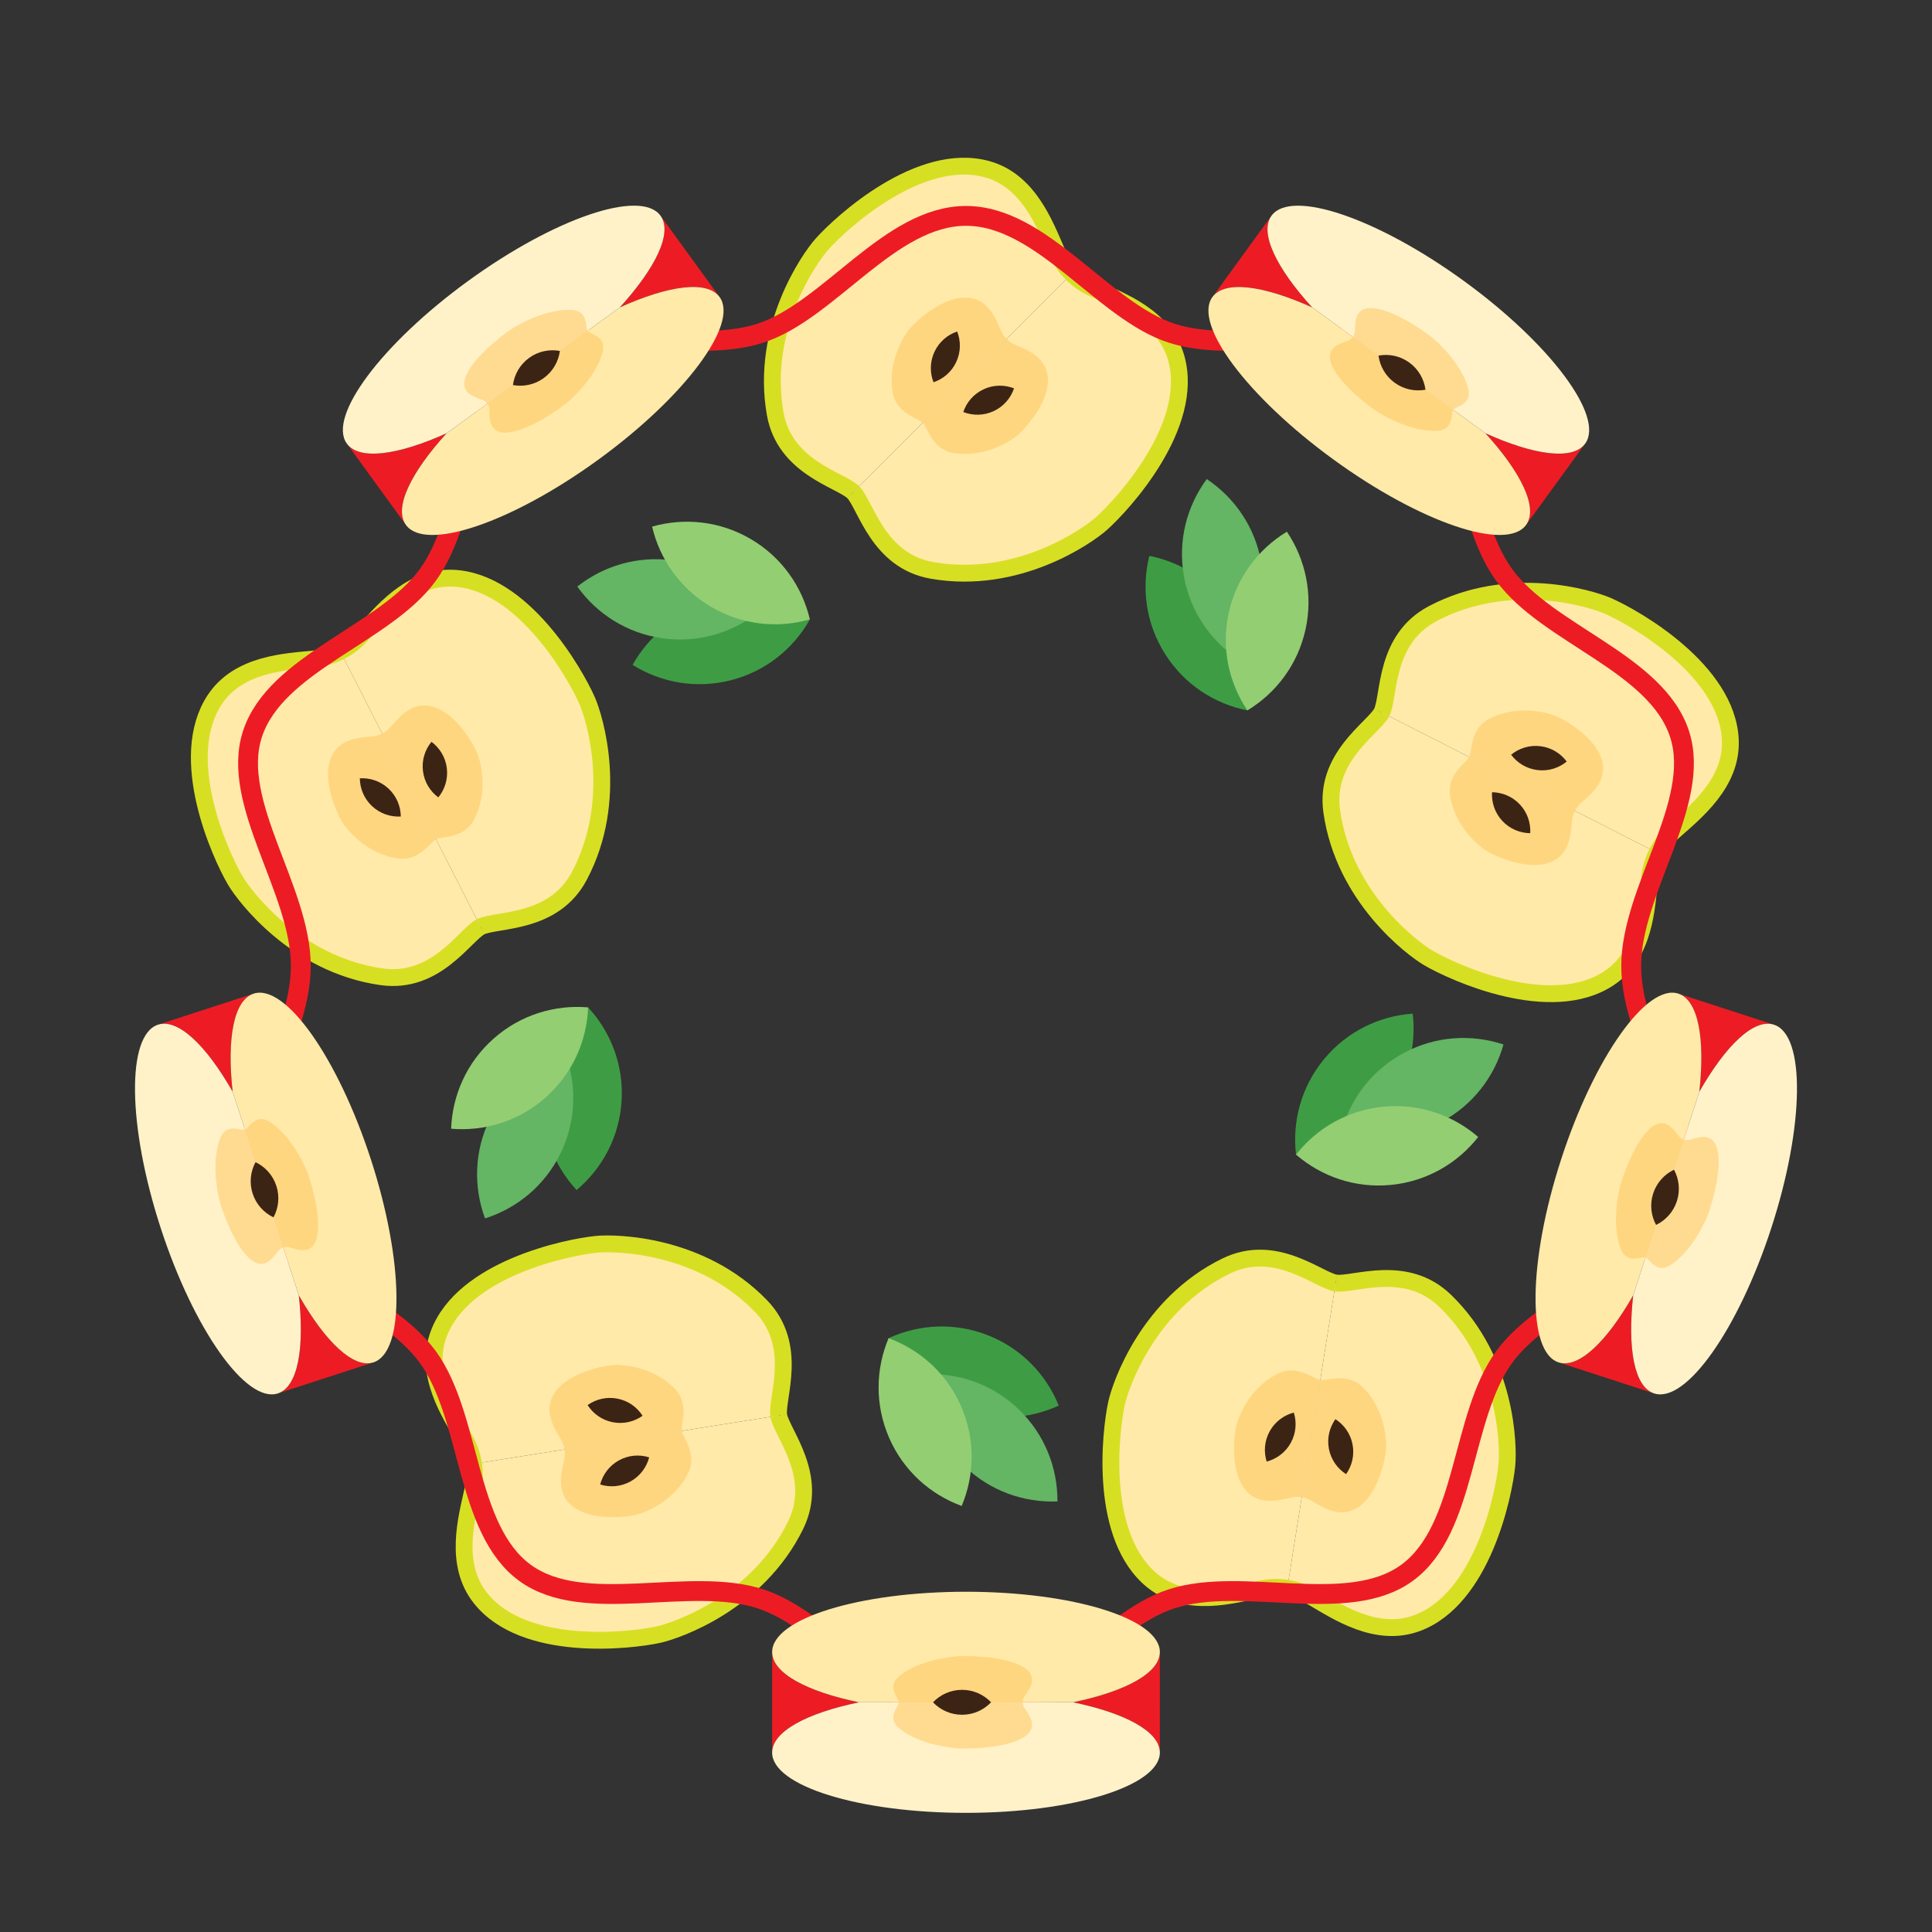
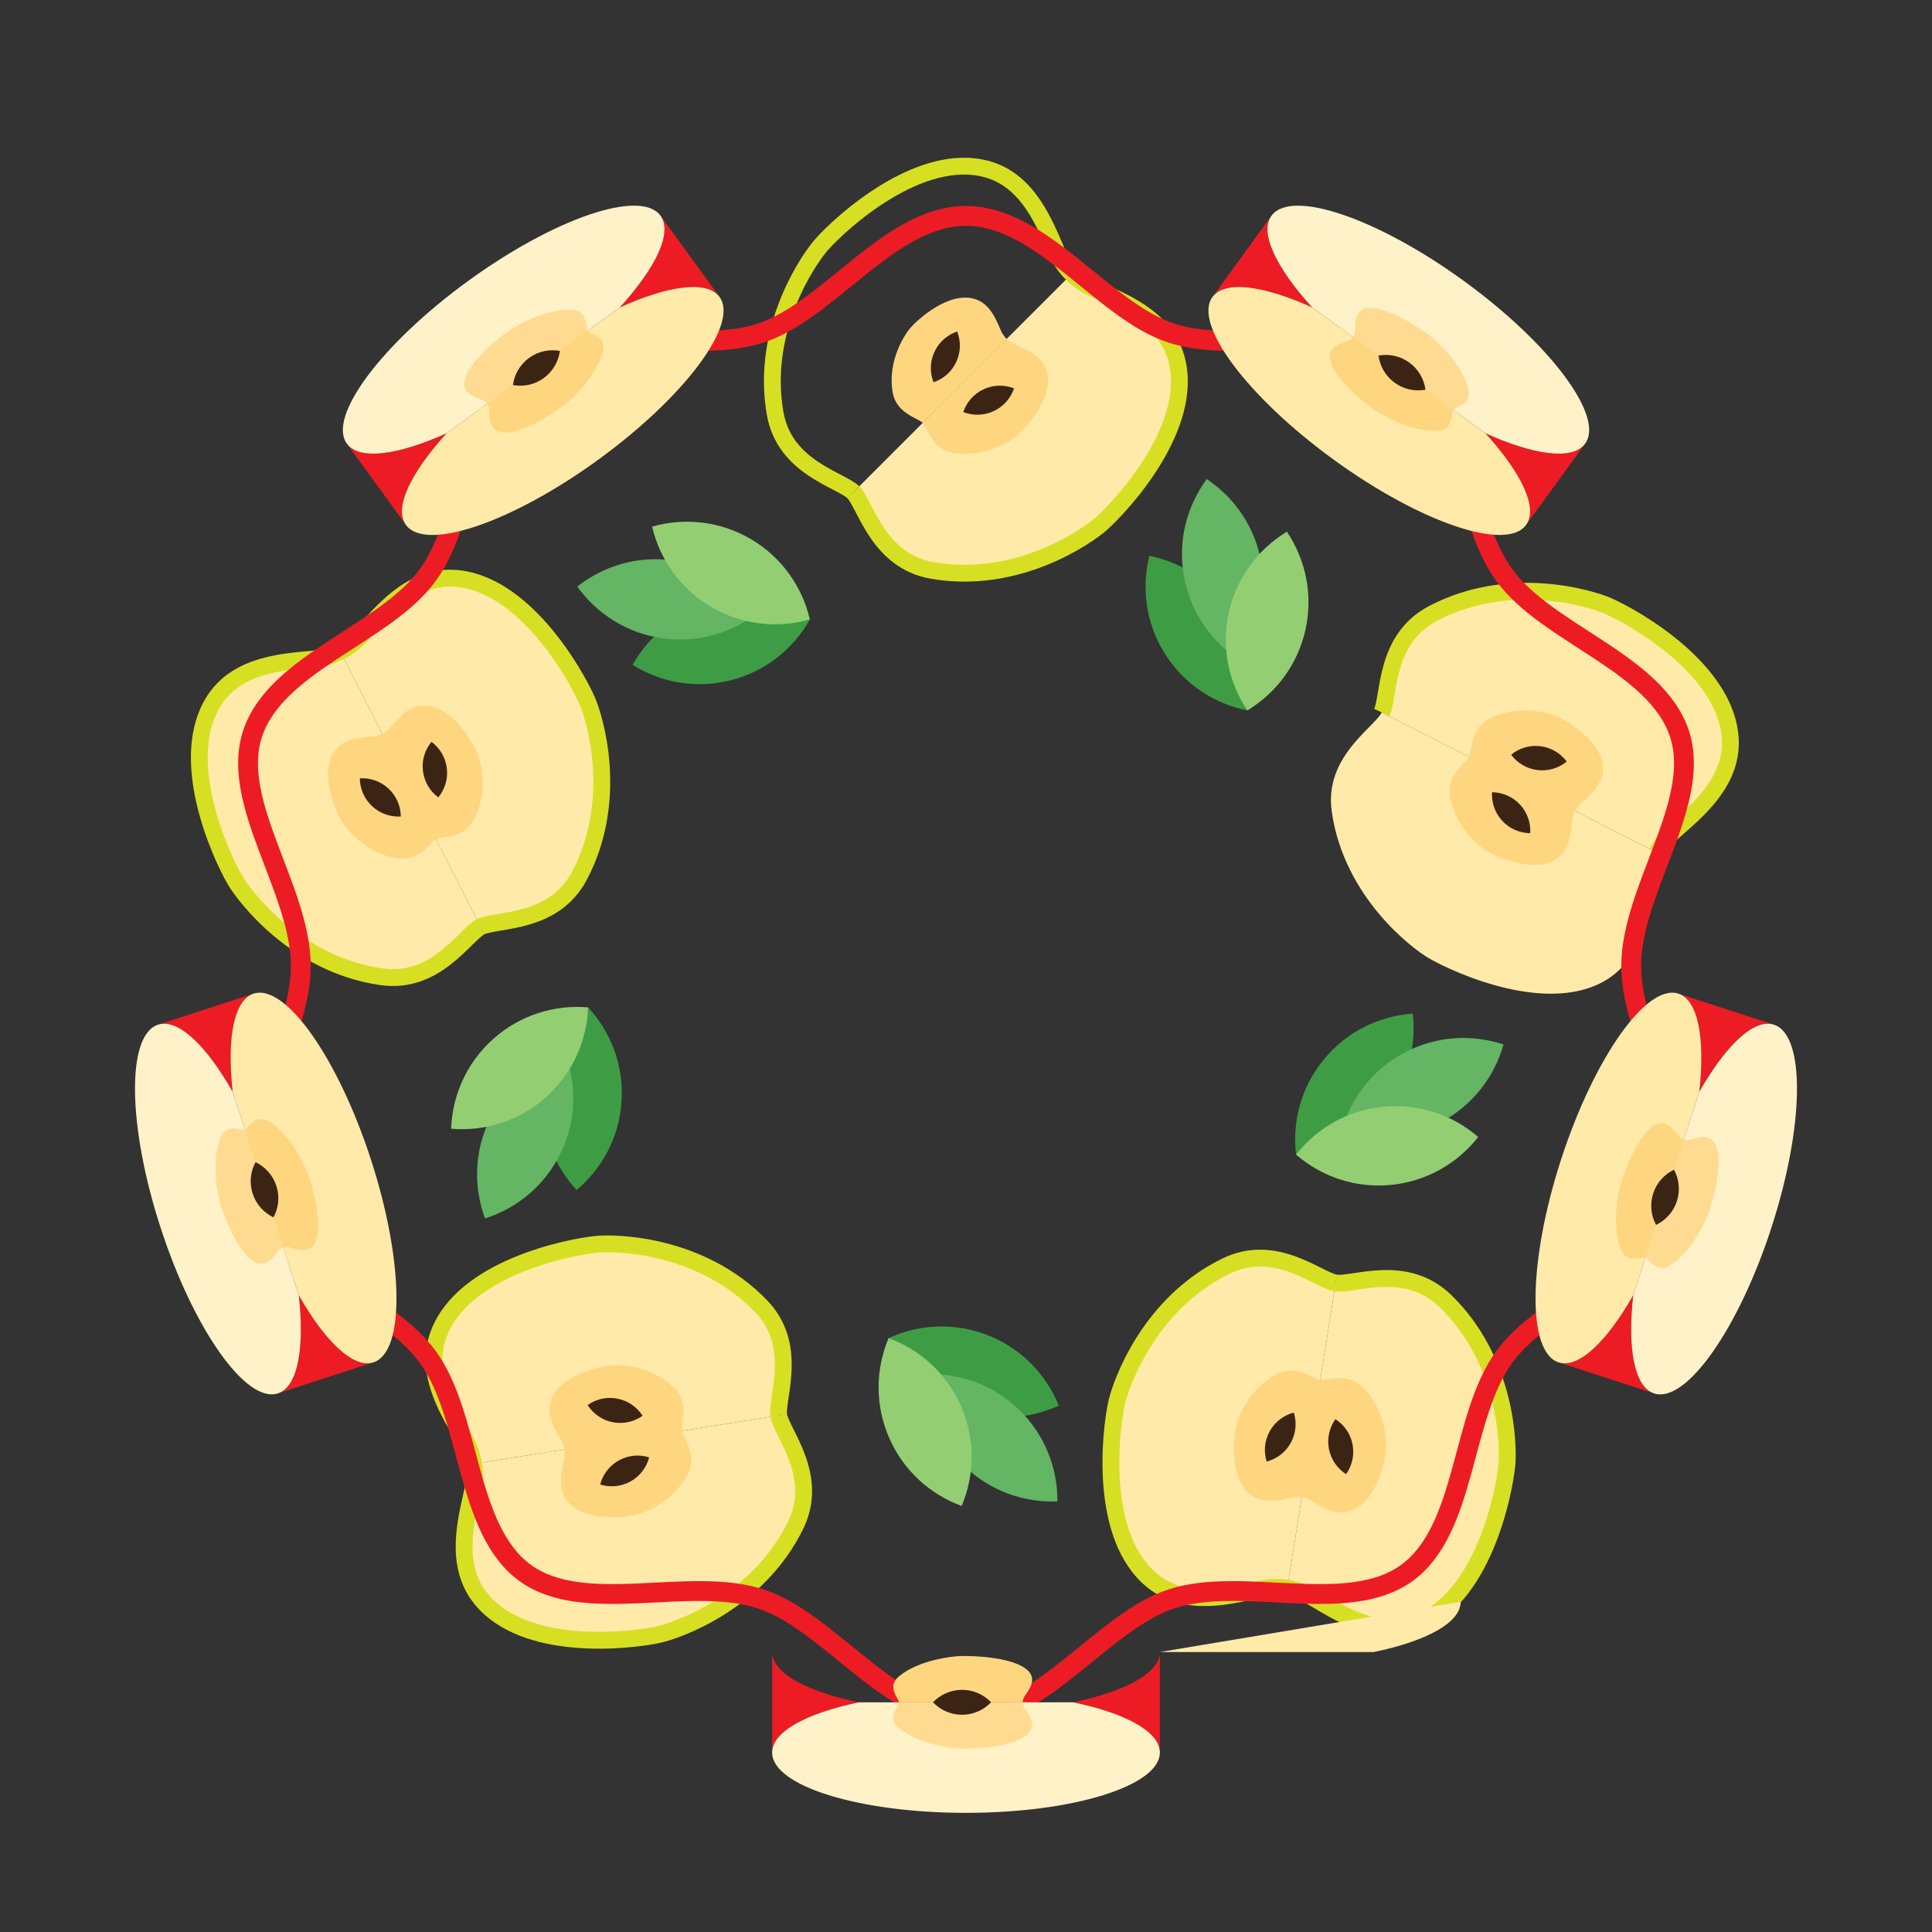
<svg xmlns="http://www.w3.org/2000/svg" id="Calque_1" viewBox="0 0 600 600">
  <rect x="0" y="0" width="600" height="600" fill="#333333" stroke="none" />
  <defs>
    <style>.cls-1{fill:#ffdb92;}.cls-2{fill:#fff2c8;}.cls-3{fill:#ffeaa9;}.cls-4{fill:#ed1c24;}.cls-5{fill:#ffd680;}.cls-6{fill:#64b564;}.cls-7{fill:#3e9d44;}.cls-8{fill:#93ce73;}.cls-9{fill:#3c2415;}.cls-10{stroke:#ed1c24;stroke-width:6.161px;}.cls-10,.cls-11{fill:none;stroke-miterlimit:10;}.cls-11{stroke:#d7df23;stroke-width:5.226px;}</style>
  </defs>
  <g>
    <g>
      <path class="cls-3" d="M278.169,139.703l-13.161,13.161c3.942,4.193,7.691,21.343,24.455,24.279,26.514,4.645,48.236-10.658,52.547-14.5,6.867-6.121,29.116-30.472,23.304-51.367-3.599-12.939-17.371-18.005-25.582-21.592-2.589-1.131-4.91-2.722-6.866-4.679l-14.953,14.953-39.744,39.744Z" />
      <path class="cls-5" d="M291.616,126.256l-5.054,5.054c1.514,1.61,2.953,8.196,9.391,9.323,10.182,1.784,18.523-4.093,20.178-5.568,2.637-2.35,11.181-11.701,8.949-19.725-1.382-4.969-6.67-6.914-9.824-8.291-.994-.434-1.885-1.045-2.637-1.797l-5.742,5.742-15.262,15.262Z" />
      <path class="cls-9" d="M308.617,127.668c-3.104,1.448-6.506,1.448-9.462,.292,1.015-3.007,3.201-5.614,6.305-7.061,3.104-1.448,6.506-1.447,9.462-.292-1.015,3.008-3.201,5.614-6.305,7.061Z" />
    </g>
    <path class="cls-11" d="M265.008,152.864c3.942,4.193,7.691,21.343,24.455,24.279,26.514,4.645,48.236-10.658,52.547-14.5,6.867-6.121,29.116-30.472,23.304-51.367-3.599-12.939-17.371-18.005-25.582-21.592-2.589-1.131-4.91-2.722-6.866-4.679" />
    <g>
-       <path class="cls-3" d="M278.169,139.703l-13.161,13.161c-4.193-3.942-21.343-7.691-24.279-24.455-4.645-26.514,10.658-48.236,14.5-52.547,6.121-6.867,30.472-29.116,51.367-23.304,12.939,3.599,18.005,17.371,21.592,25.582,1.131,2.589,2.722,4.91,4.679,6.866l-14.953,14.953-39.744,39.744Z" />
      <path class="cls-5" d="M291.616,126.256l-5.054,5.054c-1.61-1.514-8.196-2.953-9.323-9.391-1.784-10.182,4.093-18.523,5.568-20.178,2.35-2.637,11.701-11.181,19.725-8.949,4.969,1.382,6.914,6.67,8.291,9.824,.434,.994,1.045,1.885,1.797,2.637l-5.742,5.742-15.262,15.262Z" />
      <path class="cls-9" d="M290.204,109.254c-1.448,3.104-1.448,6.506-.292,9.462,3.007-1.015,5.614-3.201,7.061-6.305,1.448-3.104,1.447-6.506,.292-9.462-3.008,1.015-5.614,3.201-7.061,6.305Z" />
    </g>
    <path class="cls-11" d="M265.008,152.864c-4.193-3.942-21.343-7.691-24.279-24.455-4.645-26.514,10.658-48.236,14.5-52.547,6.121-6.867,30.472-29.116,51.367-23.304,12.939,3.599,18.005,17.371,21.592,25.582,1.131,2.589,2.722,4.91,4.679,6.866" />
  </g>
  <g>
    <g>
      <path class="cls-3" d="M140.802,271.228l8.45,16.584c5.206-2.453,22.675-.72,30.648-15.756,12.611-23.781,4.769-49.169,2.448-54.456-3.699-8.423-19.983-37.107-41.651-38.036-13.418-.575-22.492,10.956-28.44,17.658-1.875,2.113-4.106,3.828-6.572,5.085l9.6,18.842,25.517,50.08Z" />
      <path class="cls-5" d="M132.169,254.284l3.245,6.368c1.999-.942,8.707-.276,11.769-6.05,4.843-9.132,1.832-18.881,.94-20.911-1.42-3.234-7.674-14.249-15.994-14.606-5.153-.221-8.637,4.207-10.921,6.781-.72,.811-1.577,1.47-2.524,1.953l3.687,7.235,9.799,19.231Z" />
      <path class="cls-9" d="M138.765,238.551c.418,3.399-.634,6.635-2.646,9.089-2.547-1.895-4.35-4.779-4.767-8.179-.417-3.399,.634-6.635,2.646-9.089,2.547,1.895,4.35,4.779,4.767,8.179Z" />
    </g>
    <path class="cls-11" d="M149.252,287.812c5.206-2.453,22.675-.72,30.648-15.756,12.611-23.781,4.769-49.169,2.448-54.456-3.699-8.423-19.983-37.107-41.651-38.036-13.418-.575-22.492,10.956-28.44,17.658-1.875,2.113-4.106,3.828-6.572,5.085" />
    <g>
      <path class="cls-3" d="M140.802,271.228l8.45,16.584c-5.045,2.77-13.91,17.921-30.761,15.534-26.652-3.776-42.582-25.042-45.495-30.028-4.64-7.943-18.275-37.978-6.29-56.054,7.421-11.194,22.084-11.756,31.003-12.629,2.811-.275,5.511-1.072,7.976-2.328l9.6,18.842,25.517,50.08Z" />
      <path class="cls-5" d="M132.169,254.284l3.245,6.368c-1.937,1.064-5.341,6.882-11.812,5.965-10.234-1.45-16.352-9.616-17.47-11.531-1.782-3.05-7.018-14.584-2.415-21.525,2.85-4.298,8.48-4.514,11.905-4.85,1.08-.106,2.116-.412,3.063-.894l3.687,7.235,9.799,19.231Z" />
      <path class="cls-9" d="M115.563,250.373c2.505,2.336,5.74,3.387,8.909,3.202-.036-3.174-1.31-6.328-3.815-8.664-2.505-2.336-5.74-3.387-8.909-3.202,.036,3.174,1.31,6.328,3.815,8.664Z" />
    </g>
    <path class="cls-11" d="M149.252,287.812c-5.045,2.77-13.91,17.921-30.761,15.534-26.652-3.776-42.582-25.042-45.495-30.028-4.64-7.943-18.275-37.978-6.29-56.054,7.421-11.194,22.084-11.756,31.003-12.629,2.811-.275,5.511-1.072,7.976-2.328" />
  </g>
  <g>
    <g>
      <path class="cls-3" d="M223.442,442.515l18.383-2.912c-.724-5.709,6.323-21.787-5.514-34.017-18.72-19.343-45.289-19.73-51.034-19.156-9.153,.915-41.466,7.538-49.046,27.859-4.694,12.584,3.47,24.777,8.005,32.505,1.43,2.436,2.372,5.088,2.805,7.821l20.886-3.308,55.514-8.793Z" />
      <path class="cls-5" d="M204.659,445.49l7.059-1.118c-.278-2.192,2.428-8.366-2.117-13.063-7.189-7.428-17.391-7.576-19.597-7.356-3.515,.351-15.923,2.895-18.834,10.698-1.802,4.832,1.332,9.514,3.074,12.482,.549,.936,.911,1.954,1.077,3.003l8.02-1.27,21.317-3.376Z" />
      <path class="cls-9" d="M191.734,434.355c3.362,.653,6.114,2.653,7.827,5.326-2.589,1.836-5.89,2.66-9.252,2.007-3.362-.653-6.114-2.653-7.827-5.326,2.589-1.837,5.89-2.66,9.252-2.007Z" />
    </g>
    <path class="cls-11" d="M241.825,439.604c-.724-5.709,6.323-21.787-5.514-34.017-18.72-19.343-45.289-19.73-51.034-19.156-9.153,.915-41.466,7.538-49.046,27.859-4.694,12.584,3.47,24.777,8.005,32.505,1.43,2.436,2.372,5.088,2.805,7.821" />
    <g>
      <path class="cls-3" d="M223.442,442.515l18.383-2.912c1.075,5.654,12.746,18.767,5.268,34.056-11.827,24.181-36.975,32.759-42.617,33.989-8.988,1.958-41.766,5.644-55.254-11.339-8.352-10.517-4.356-24.636-2.431-33.388,.607-2.759,.684-5.572,.251-8.305l20.886-3.308,55.514-8.793Z" />
      <path class="cls-5" d="M204.659,445.49l7.059-1.118c.413,2.171,4.894,7.207,2.023,13.077-4.542,9.285-14.198,12.58-16.365,13.052-3.451,.752-16.038,2.167-21.218-4.354-3.207-4.039-1.673-9.46-.933-12.821,.233-1.059,.262-2.14,.096-3.189l8.02-1.27,21.317-3.376Z" />
      <path class="cls-9" d="M195.808,460.075c2.996-1.66,4.995-4.413,5.798-7.484-3.03-.947-6.423-.71-9.419,.951-2.996,1.66-4.995,4.413-5.798,7.484,3.03,.947,6.423,.71,9.419-.951Z" />
    </g>
    <path class="cls-11" d="M241.825,439.604c1.075,5.654,12.746,18.767,5.268,34.056-11.827,24.181-36.975,32.759-42.617,33.989-8.988,1.958-41.766,5.644-55.254-11.339-8.352-10.517-4.356-24.636-2.431-33.388,.607-2.759,.684-5.572,.251-8.305" />
  </g>
  <g>
    <g>
      <path class="cls-3" d="M411.882,416.851l2.912-18.383c-5.654-1.075-18.767-12.746-34.056-5.268-24.181,11.827-32.759,36.975-33.989,42.617-1.958,8.988-5.644,41.766,11.339,55.254,10.517,8.352,24.636,4.356,33.388,2.431,2.759-.607,5.572-.684,8.305-.251l3.308-20.886,8.793-55.514Z" />
      <path class="cls-5" d="M408.907,435.634l1.118-7.059c-2.171-.413-7.207-4.894-13.077-2.023-9.285,4.542-12.58,14.198-13.052,16.365-.752,3.451-2.167,16.038,4.354,21.218,4.039,3.207,9.46,1.673,12.821,.933,1.059-.233,2.14-.262,3.189-.096l1.27-8.02,3.376-21.317Z" />
      <path class="cls-9" d="M394.323,444.485c1.66-2.996,4.413-4.995,7.484-5.798,.947,3.03,.71,6.423-.951,9.419-1.66,2.996-4.413,4.995-7.484,5.798-.947-3.03-.71-6.423,.951-9.419Z" />
    </g>
    <path class="cls-11" d="M414.794,398.468c-5.654-1.075-18.767-12.746-34.056-5.268-24.181,11.827-32.759,36.975-33.989,42.617-1.958,8.988-5.644,41.766,11.339,55.254,10.517,8.352,24.636,4.356,33.388,2.431,2.759-.607,5.572-.684,8.305-.251" />
    <g>
      <path class="cls-3" d="M411.882,416.851l2.912-18.383c5.709,.724,21.787-6.323,34.017,5.514,19.343,18.72,19.73,45.289,19.156,51.034-.915,9.153-7.538,41.466-27.859,49.046-12.584,4.694-24.777-3.47-32.505-8.005-2.436-1.43-5.088-2.372-7.821-2.805l3.308-20.886,8.793-55.514Z" />
      <path class="cls-5" d="M408.907,435.634l1.118-7.059c2.192,.278,8.366-2.428,13.063,2.117,7.428,7.189,7.576,17.391,7.356,19.597-.351,3.515-2.895,15.923-10.698,18.834-4.832,1.802-9.514-1.332-12.482-3.074-.936-.549-1.954-.911-3.003-1.077l1.27-8.02,3.376-21.317Z" />
      <path class="cls-9" d="M420.043,448.558c-.653-3.362-2.653-6.114-5.326-7.827-1.836,2.589-2.66,5.89-2.007,9.252,.653,3.362,2.653,6.114,5.326,7.827,1.837-2.589,2.66-5.89,2.007-9.252Z" />
    </g>
    <path class="cls-11" d="M414.794,398.468c5.709,.724,21.787-6.323,34.017,5.514,19.343,18.72,19.73,45.289,19.156,51.034-.915,9.153-7.538,41.466-27.859,49.046-12.584,4.694-24.777-3.47-32.505-8.005-2.436-1.43-5.088-2.372-7.821-2.805" />
  </g>
  <g>
    <g>
      <path class="cls-3" d="M445.705,229.703l-16.584-8.45c-2.77,5.045-17.921,13.91-15.534,30.761,3.776,26.652,25.042,42.582,30.028,45.495,7.943,4.64,37.978,18.275,56.054,6.29,11.194-7.421,11.756-22.084,12.629-31.003,.275-2.811,1.072-5.511,2.328-7.976l-18.842-9.6-50.08-25.517Z" />
      <path class="cls-5" d="M462.65,238.336l-6.368-3.245c-1.064,1.937-6.882,5.341-5.965,11.812,1.45,10.234,9.616,16.352,11.531,17.47,3.05,1.782,14.584,7.018,21.525,2.415,4.298-2.85,4.514-8.48,4.85-11.905,.106-1.08,.412-2.116,.894-3.063l-7.235-3.687-19.231-9.799Z" />
      <path class="cls-9" d="M466.56,254.942c-2.336-2.505-3.387-5.74-3.202-8.909,3.174,.036,6.328,1.31,8.664,3.815,2.336,2.505,3.387,5.74,3.202,8.909-3.174-.036-6.328-1.31-8.664-3.815Z" />
    </g>
-     <path class="cls-11" d="M429.122,221.253c-2.77,5.045-17.921,13.91-15.534,30.761,3.776,26.652,25.042,42.582,30.028,45.495,7.943,4.64,37.978,18.275,56.054,6.29,11.194-7.421,11.756-22.084,12.629-31.003,.275-2.811,1.072-5.511,2.328-7.976" />
    <g>
      <path class="cls-3" d="M445.705,229.703l-16.584-8.45c2.453-5.206,.72-22.675,15.756-30.648,23.781-12.611,49.169-4.769,54.456-2.448,8.423,3.699,37.107,19.983,38.036,41.651,.575,13.418-10.956,22.492-17.658,28.44-2.113,1.875-3.828,4.106-5.085,6.572l-18.842-9.6-50.08-25.517Z" />
      <path class="cls-5" d="M462.65,238.336l-6.368-3.245c.942-1.999,.276-8.707,6.05-11.769,9.132-4.843,18.881-1.832,20.911-.94,3.234,1.42,14.249,7.674,14.606,15.994,.221,5.153-4.207,8.637-6.781,10.921-.811,.72-1.47,1.577-1.953,2.524l-7.235-3.687-19.231-9.799Z" />
      <path class="cls-9" d="M478.383,231.74c-3.399-.418-6.635,.634-9.089,2.646,1.895,2.547,4.779,4.35,8.179,4.767,3.399,.417,6.635-.634,9.089-2.646-1.895-2.547-4.779-4.35-8.179-4.767Z" />
    </g>
    <path class="cls-11" d="M429.122,221.253c2.453-5.206,.72-22.675,15.756-30.648,23.781-12.611,49.169-4.769,54.456-2.448,8.423,3.699,37.107,19.983,38.036,41.651,.575,13.418-10.956,22.492-17.658,28.44-2.113,1.875-3.828,4.106-5.085,6.572" />
  </g>
  <g>
    <path class="cls-7" d="M306.873,414.705c10.403,4.12,18.038,12.197,21.93,21.809-9.419,4.341-20.514,5-30.917,.88-10.403-4.12-18.038-12.197-21.93-21.809,9.419-4.341,20.514-5,30.917-.88Z" />
    <path class="cls-6" d="M299.485,455.303c8.044,7.777,18.552,11.4,28.914,10.981,.07-10.37-3.906-20.748-11.95-28.525-8.044-7.777-18.552-11.401-28.914-10.981-.07,10.369,3.906,20.748,11.95,28.525Z" />
    <path class="cls-8" d="M276.119,446.51c4.468,10.257,12.799,17.615,22.537,21.181,4.021-9.558,4.306-20.668-.162-30.926-4.468-10.257-12.799-17.615-22.537-21.181-4.021,9.558-4.306,20.668,.162,30.926Z" />
  </g>
  <g>
    <path class="cls-7" d="M411.214,328.909c7.133-8.621,17.174-13.386,27.518-14.117,1.218,10.299-1.584,21.055-8.717,29.675-7.133,8.621-17.174,13.386-27.518,14.117-1.218-10.299,1.584-21.055,8.717-29.675Z" />
    <path class="cls-6" d="M447.542,348.481c9.882-5.247,16.575-14.121,19.379-24.105-9.84-3.271-20.94-2.697-30.822,2.55-9.882,5.247-16.576,14.121-19.379,24.106,9.84,3.271,20.939,2.697,30.822-2.551Z" />
    <path class="cls-8" d="M431.959,367.987c11.136-1.08,20.708-6.729,27.109-14.889-7.848-6.778-18.326-10.482-29.462-9.403-11.136,1.08-20.708,6.729-27.108,14.889,7.848,6.778,18.326,10.482,29.462,9.402Z" />
  </g>
  <g>
    <path class="cls-7" d="M361.861,203.162c-5.995-9.448-7.424-20.47-4.923-30.534,10.171,2.024,19.535,8.013,25.529,17.461,5.995,9.448,7.424,20.47,4.923,30.534-10.171-2.024-19.535-8.013-25.529-17.461Z" />
    <path class="cls-6" d="M391.702,174.66c-1.937-11.02-8.308-20.127-16.937-25.879-6.152,8.348-9.036,19.081-7.099,30.101,1.937,11.02,8.308,20.128,16.937,25.879,6.152-8.348,9.035-19.081,7.099-30.101Z" />
    <path class="cls-8" d="M405.437,195.508c2.414-10.925-0-21.774-5.783-30.383-8.871,5.369-15.632,14.19-18.047,25.115-2.414,10.925,0,21.774,5.783,30.383,8.871-5.369,15.632-14.19,18.046-25.115Z" />
  </g>
  <g>
    <path class="cls-7" d="M227.018,211.242c-10.838,2.782-21.762,.735-30.561-4.754,5.068-9.048,13.657-16.103,24.495-18.884,10.838-2.782,21.762-.735,30.561,4.754-5.068,9.048-13.657,16.103-24.495,18.884Z" />
    <path class="cls-6" d="M209.132,174.054c-11.079-1.563-21.71,1.681-29.846,8.111,6.038,8.43,15.355,14.49,26.434,16.053,11.079,1.563,21.71-1.681,29.847-8.111-6.038-8.43-15.355-14.49-26.434-16.053Z" />
    <path class="cls-8" d="M233.204,167.434c-9.644-5.672-20.708-6.728-30.683-3.889,2.365,10.096,8.665,19.252,18.309,24.924,9.644,5.672,20.708,6.728,30.683,3.888-2.365-10.096-8.665-19.252-18.309-24.924Z" />
  </g>
  <g>
    <path class="cls-7" d="M193.033,341.982c-.704,11.167-6.026,20.924-13.965,27.596-7.039-7.616-11.094-17.965-10.39-29.132,.704-11.167,6.026-20.924,13.965-27.596,7.039,7.616,11.094,17.965,10.39,29.132Z" />
    <path class="cls-6" d="M152.139,347.501c-4.91,10.054-5.11,21.167-1.509,30.892,9.884-3.138,18.526-10.126,23.436-20.179,4.911-10.054,5.11-21.167,1.509-30.892-9.883,3.138-18.525,10.126-23.436,20.18Z" />
    <path class="cls-8" d="M153.281,322.561c-8.375,7.419-12.798,17.616-13.18,27.979,10.333,.871,20.987-2.291,29.362-9.711,8.375-7.419,12.798-17.616,13.18-27.979-10.333-.871-20.987,2.291-29.362,9.711Z" />
  </g>
  <path class="cls-10" d="M506.581,300c0-23.707,21.974-50.61,15.028-72.002-7.199-22.171-41.029-30.966-54.46-49.42-13.565-18.639-11.569-53.484-30.208-67.049-18.454-13.431-50.911-.855-73.082-8.054-21.392-6.946-40.151-36.427-63.858-36.427s-42.466,29.481-63.858,36.427c-22.171,7.199-54.628-5.377-73.083,8.054-18.639,13.565-16.643,48.41-30.208,67.049-13.431,18.454-47.261,27.249-54.46,49.42-6.946,21.392,15.028,48.295,15.028,72.002s-21.974,50.61-15.028,72.002c7.199,22.171,41.029,30.966,54.46,49.42,13.565,18.639,11.569,53.484,30.208,67.049,18.454,13.431,50.911,.855,73.082,8.054,21.392,6.946,40.151,36.427,63.858,36.427s42.466-29.481,63.858-36.427c22.171-7.199,54.628,5.377,73.083-8.054,18.639-13.565,16.643-48.41,30.208-67.049,13.431-18.454,47.261-27.249,54.46-49.42,6.946-21.392-15.028-48.295-15.028-72.002Z" />
  <g>
    <path class="cls-4" d="M333.219,528.663c16.254,3.352,26.983,9.088,26.982,15.608l.001-31.219c-0,6.52-10.73,12.257-26.984,15.611Z" />
    <path class="cls-4" d="M266.778,528.666c-16.254-3.352-26.983-9.088-26.983-15.608l-.001,31.219c0-6.52,10.73-12.257,26.984-15.611Z" />
-     <path class="cls-3" d="M360.203,513.053c0-10.341-26.953-18.723-60.203-18.721-33.25,.001-60.204,8.386-60.205,18.726-0,6.52,10.729,12.256,26.983,15.608l66.441-.003c16.254-3.354,26.983-9.09,26.984-15.611Z" />
+     <path class="cls-3" d="M360.203,513.053l66.441-.003c16.254-3.354,26.983-9.09,26.984-15.611Z" />
    <path class="cls-2" d="M360.202,544.272c0-6.52-10.728-12.256-26.982-15.608l-66.441,.003c-16.254,3.354-26.984,9.09-26.984,15.611-0,10.341,26.953,18.723,60.203,18.721,33.25-.001,60.204-8.386,60.205-18.726Z" />
    <path class="cls-1" d="M286.607,528.666l-7.46,0c-.071,1.346-3.87,4.805,.048,8.066,6.197,5.157,16.691,6.218,19.002,6.296,3.681,.123,16.889-.225,21.164-4.645,2.648-2.737,.181-5.855-1.13-7.807-.413-.616-.62-1.263-.62-1.911l-8.476,0-22.529,.001Z" />
    <path class="cls-5" d="M286.607,528.666l-7.46,0c-.071-1.346-3.87-4.805,.049-8.066,6.198-5.157,16.692-6.22,19.002-6.298,3.681-.124,16.889,.224,21.164,4.643,2.647,2.737,.18,5.855-1.13,7.807-.413,.616-.62,1.263-.62,1.911l-8.476,0-22.529,.001Z" />
    <path class="cls-9" d="M298.769,532.537c-3.55,0-6.746-1.49-9.017-3.871,2.271-2.381,5.467-3.872,9.017-3.872,3.55-0,6.746,1.49,9.017,3.871-2.271,2.381-5.467,3.872-9.017,3.872Z" />
  </g>
  <g>
    <path class="cls-4" d="M527.737,339.067c8.211-14.423,16.981-22.854,23.182-20.839l-29.69-9.648c6.201,2.015,8.341,13.992,6.508,30.487Z" />
    <path class="cls-4" d="M507.208,402.258c-8.211,14.423-16.981,22.854-23.182,20.839l29.69,9.648c-6.201-2.015-8.341-13.992-6.508-30.487Z" />
    <path class="cls-3" d="M521.229,308.58c-9.834-3.196-26.135,19.848-36.409,51.471-10.273,31.623-10.629,59.849-.795,63.045,6.201,2.015,14.972-6.416,23.182-20.839l20.529-63.19c1.833-16.495-.307-28.472-6.508-30.487Z" />
    <path class="cls-2" d="M550.919,318.229c-6.201-2.015-14.971,6.416-23.182,20.839l-20.529,63.19c-1.833,16.495,.307,28.472,6.508,30.487,9.834,3.196,26.135-19.849,36.409-51.471,10.273-31.623,10.629-59.849,.795-63.045Z" />
    <path class="cls-1" d="M513.335,383.399l-2.305,7.095c1.258,.484,3.374,5.166,7.686,2.446,6.819-4.301,11.072-13.953,11.86-16.126,1.255-3.463,5.005-16.132,2.122-21.564-1.785-3.364-5.512-1.981-7.774-1.338-.713,.203-1.393,.199-2.009-.001l-2.619,8.061-6.961,21.426Z" />
    <path class="cls-5" d="M513.335,383.399l-2.305,7.095c-1.303-.348-5.766,2.195-7.656-2.539-2.989-7.488-.757-17.797-.117-20.018,1.02-3.539,5.432-15.993,10.956-18.693,3.421-1.672,5.624,1.638,7.076,3.488,.458,.583,1.01,.98,1.626,1.18l-2.619,8.061-6.961,21.426Z" />
    <path class="cls-9" d="M520.775,373.028c-1.097,3.376-3.502,5.955-6.468,7.379-1.563-2.896-1.993-6.396-.896-9.772,1.097-3.376,3.502-5.955,6.468-7.379,1.563,2.896,1.993,6.396,.896,9.772Z" />
  </g>
  <g>
    <path class="cls-4" d="M407.53,95.482c-11.179-12.266-16.488-23.212-12.655-28.487l-18.351,25.256c3.833-5.275,15.885-3.609,31.006,3.231Z" />
    <path class="cls-4" d="M461.284,134.533c11.179,12.266,16.488,23.212,12.655,28.487l18.351-25.256c-3.833,5.275-15.885,3.609-31.006-3.232Z" />
    <path class="cls-3" d="M376.524,92.25c-6.078,8.366,10.801,30.99,37.701,50.532,26.9,19.542,53.635,28.603,59.714,20.238,3.833-5.275-1.476-16.222-12.655-28.487l-53.754-39.051c-15.121-6.841-27.173-8.506-31.006-3.231Z" />
    <path class="cls-2" d="M394.875,66.995c-3.833,5.275,1.476,16.221,12.655,28.487l53.754,39.051c15.121,6.841,27.173,8.507,31.006,3.232,6.078-8.366-10.801-30.99-37.701-50.532-26.901-19.543-53.635-28.603-59.714-20.238Z" />
    <path class="cls-1" d="M445.242,122.878l6.036,4.385c.849-1.047,5.955-1.613,4.702-6.554-1.983-7.815-9.848-14.842-11.672-16.262-2.906-2.264-13.796-9.745-19.853-8.682-3.751,.658-3.588,4.63-3.675,6.98-.028,.741-.241,1.386-.622,1.91l6.857,4.982,18.227,13.241Z" />
    <path class="cls-5" d="M445.242,122.878l6.036,4.385c-.734,1.131,.306,6.162-4.781,6.496-8.045,.529-17.16-4.779-19.075-6.074-3.051-2.064-13.532-10.108-14.393-16.196-.533-3.77,3.295-4.843,5.503-5.652,.696-.255,1.244-.658,1.625-1.181l6.857,4.982,18.227,13.241Z" />
    <path class="cls-9" d="M437.677,112.597c2.872,2.086,4.582,5.171,5.019,8.432-3.237,.591-6.699-.081-9.571-2.167-2.872-2.087-4.581-5.171-5.019-8.432,3.237-.592,6.699,.081,9.571,2.167Z" />
  </g>
  <g>
    <path class="cls-4" d="M138.72,134.533c-15.12,6.842-27.171,8.508-31.003,3.233l18.349,25.257c-3.832-5.275,1.476-16.223,12.655-28.49Z" />
    <path class="cls-4" d="M192.471,95.478c15.12-6.842,27.171-8.508,31.004-3.233l-18.349-25.257c3.832,5.275-1.476,16.223-12.655,28.49Z" />
    <path class="cls-3" d="M126.065,163.023c6.078,8.366,32.81-.696,59.709-20.241,26.899-19.545,43.777-42.171,37.7-50.537-3.832-5.275-15.884-3.609-31.004,3.233l-53.75,39.056c-11.179,12.267-16.487,23.215-12.655,28.49Z" />
    <path class="cls-2" d="M107.717,137.766c3.832,5.275,15.883,3.609,31.003-3.233l53.75-39.056c11.179-12.267,16.487-23.215,12.655-28.49-6.078-8.366-32.811,.696-59.709,20.241-26.899,19.545-43.777,42.171-37.7,50.537Z" />
    <path class="cls-1" d="M176.429,107.133l6.035-4.385c-.734-1.131,.306-6.162-4.78-6.497-8.045-.529-17.159,4.78-19.073,6.075-3.051,2.064-13.531,10.109-14.392,16.198-.533,3.771,3.295,4.843,5.503,5.652,.696,.255,1.244,.658,1.624,1.182l6.857-4.982,18.226-13.243Z" />
    <path class="cls-5" d="M176.429,107.133l6.035-4.385c.849,1.047,5.955,1.613,4.701,6.554-1.983,7.815-9.848,14.843-11.672,16.264-2.905,2.264-13.795,9.746-19.851,8.683-3.751-.658-3.587-4.63-3.675-6.981-.028-.741-.241-1.386-.622-1.91l6.857-4.982,18.226-13.243Z" />
    <path class="cls-9" d="M164.314,111.151c2.872-2.087,6.333-2.759,9.57-2.168-.438,3.261-2.147,6.346-5.019,8.433-2.872,2.087-6.333,2.759-9.57,2.168,.438-3.261,2.147-6.346,5.019-8.433Z" />
  </g>
  <g>
    <path class="cls-4" d="M92.794,402.254c1.835,16.494-.305,28.47-6.506,30.485l29.691-9.646c-6.201,2.015-14.973-6.417-23.185-20.839Z" />
    <path class="cls-4" d="M72.259,339.066c-1.835-16.494,.305-28.471,6.506-30.485l-29.691,9.646c6.201-2.015,14.973,6.417,23.185,20.839Z" />
    <path class="cls-3" d="M115.978,423.093c9.835-3.195,9.477-31.42-.799-63.042-10.276-31.622-26.579-54.666-36.414-51.471-6.201,2.015-8.341,13.991-6.506,30.485l20.534,63.189c8.212,14.422,16.984,22.854,23.185,20.839Z" />
    <path class="cls-2" d="M86.287,432.739c6.201-2.015,8.341-13.991,6.506-30.485l-20.534-63.189c-8.212-14.422-16.984-22.854-23.185-20.839-9.835,3.195-9.477,31.42,.799,63.042,10.276,31.622,26.579,54.666,36.414,51.471Z" />
    <path class="cls-1" d="M78.387,357.924l-2.306-7.095c-1.303,.348-5.766-2.196-7.656,2.538-2.989,7.488-.756,17.796-.116,20.017,1.02,3.539,5.433,15.993,10.958,18.693,3.421,1.672,5.624-1.637,7.076-3.487,.458-.583,1.01-.98,1.626-1.18l-2.62-8.061-6.963-21.426Z" />
    <path class="cls-5" d="M78.387,357.924l-2.306-7.095c1.258-.484,3.374-5.165,7.686-2.446,6.82,4.301,11.073,13.953,11.861,16.126,1.255,3.463,5.006,16.131,2.124,21.563-1.785,3.364-5.512,1.981-7.774,1.338-.713-.203-1.393-.199-2.009,.001l-2.62-8.061-6.963-21.426Z" />
    <path class="cls-9" d="M78.464,370.687c-1.097-3.376-.667-6.876,.895-9.771,2.966,1.424,5.372,4.003,6.469,7.379,1.097,3.376,.667,6.876-.895,9.771-2.966-1.424-5.372-4.003-6.469-7.379Z" />
  </g>
</svg>